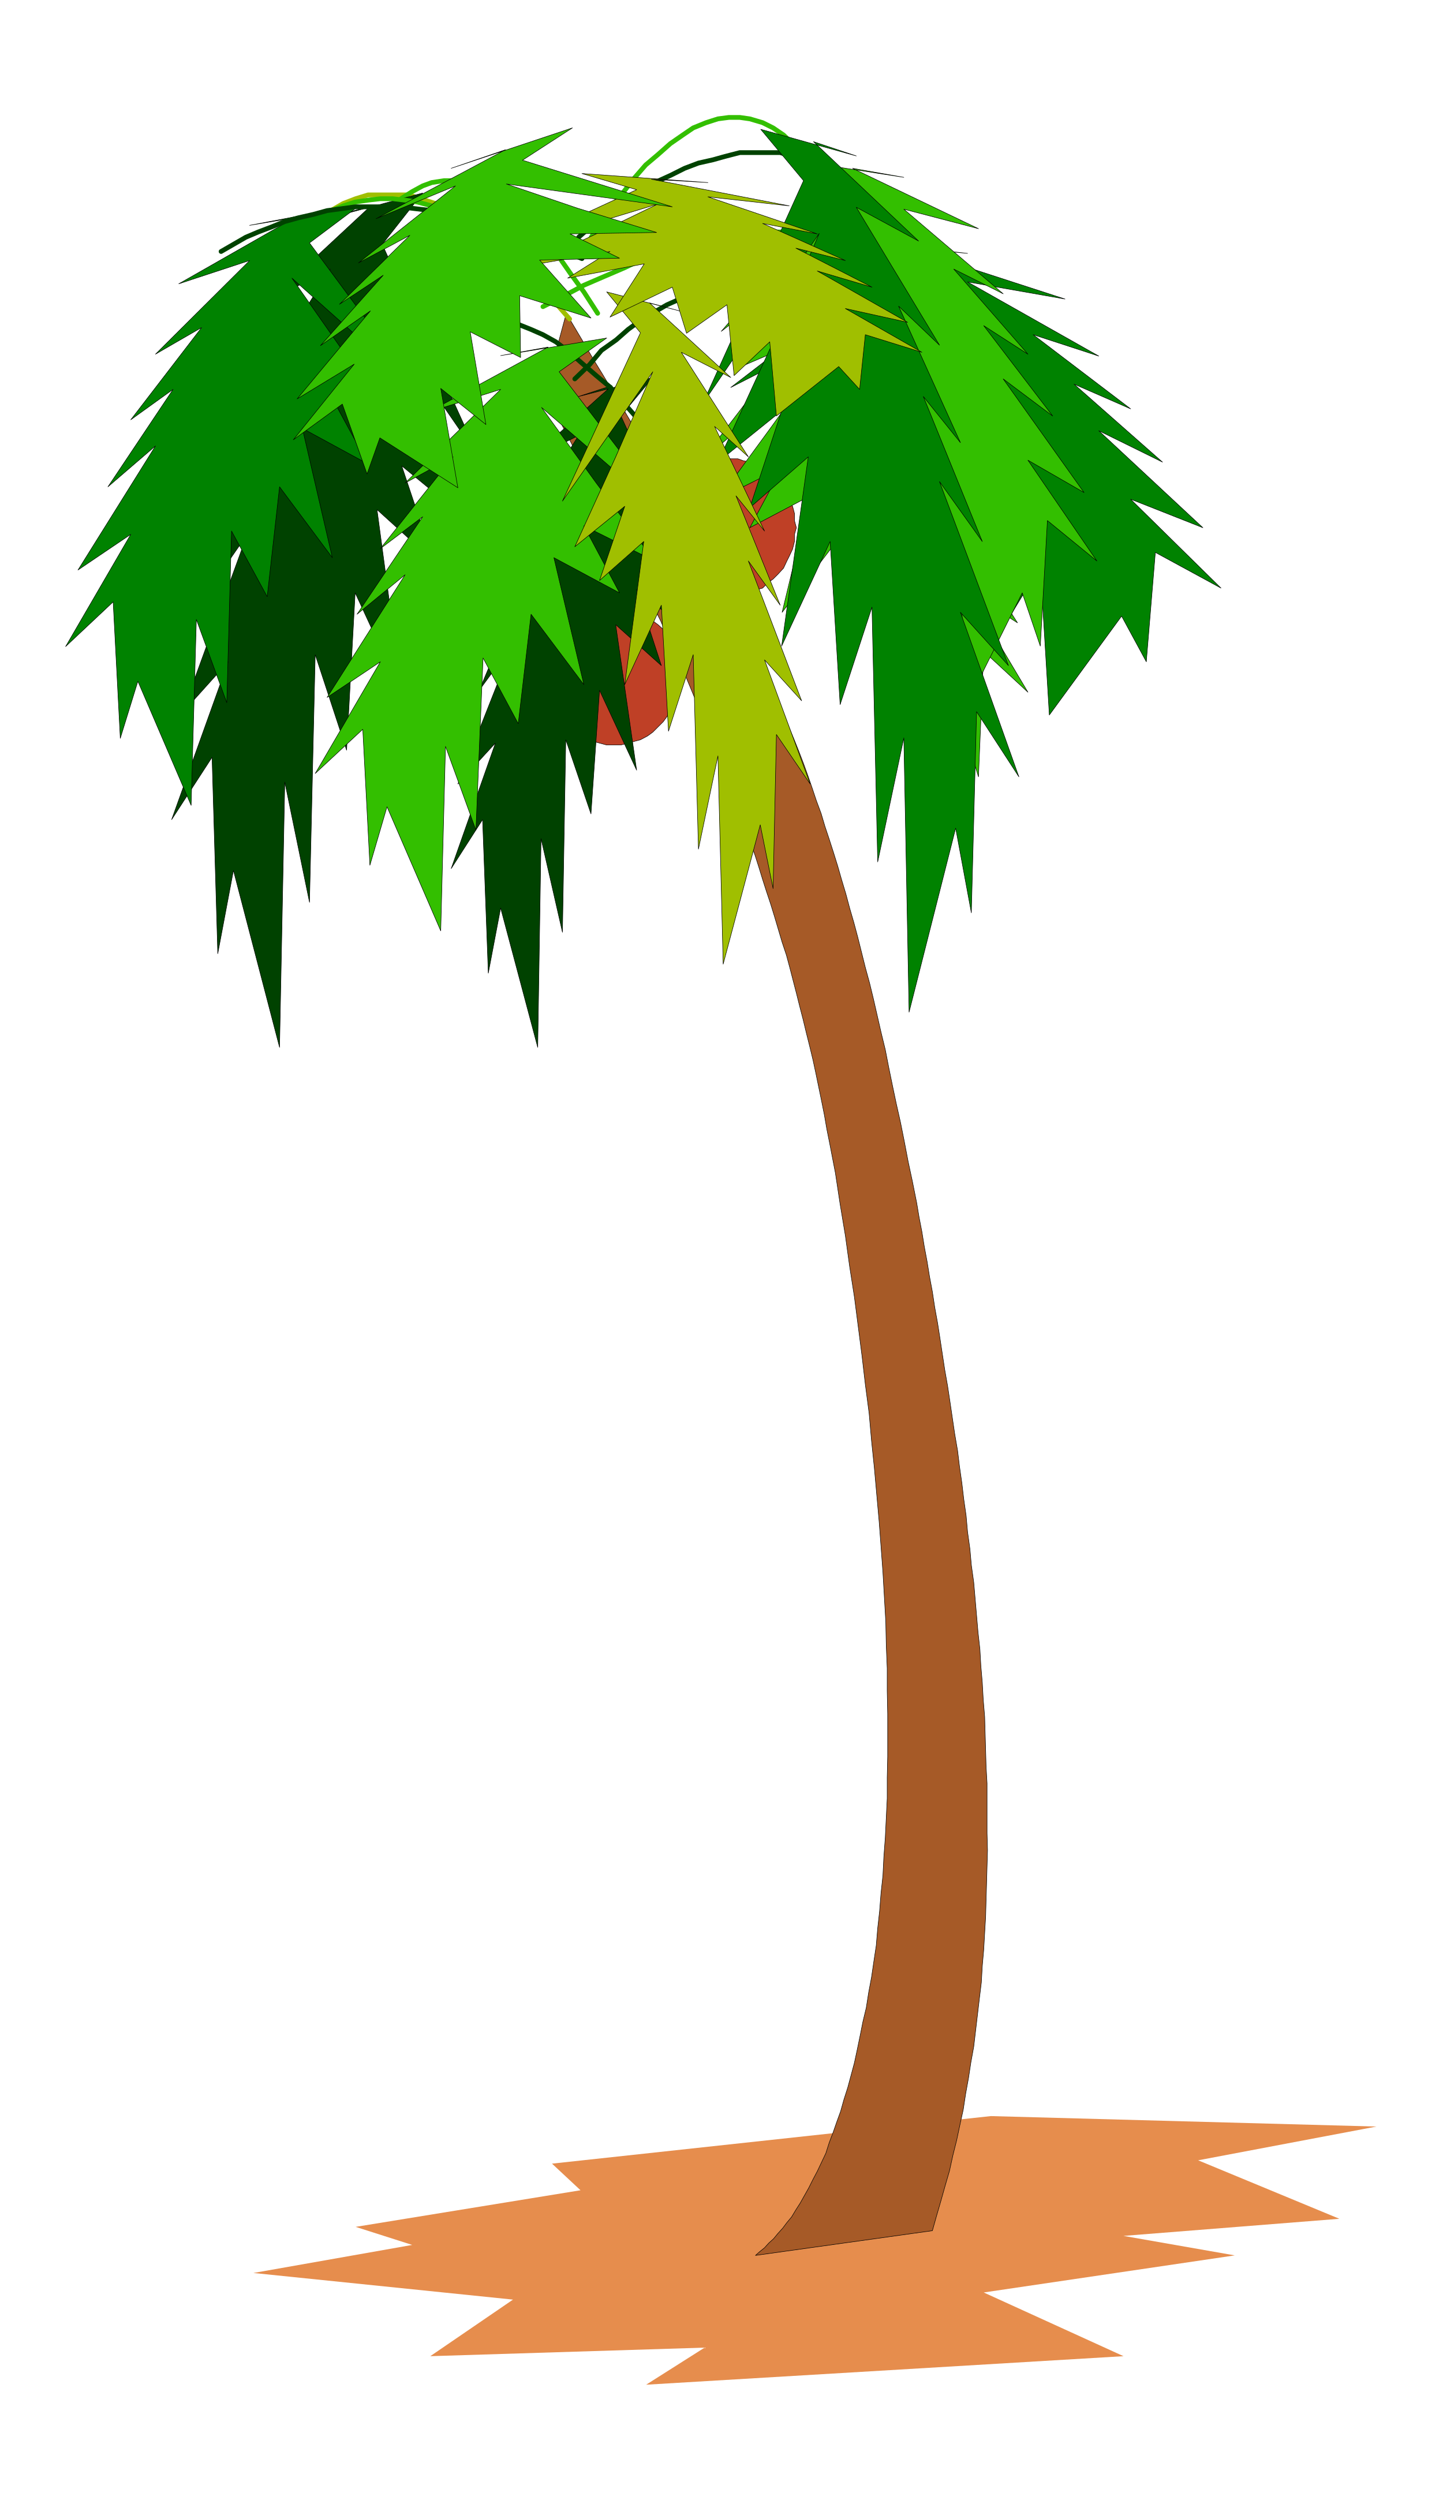
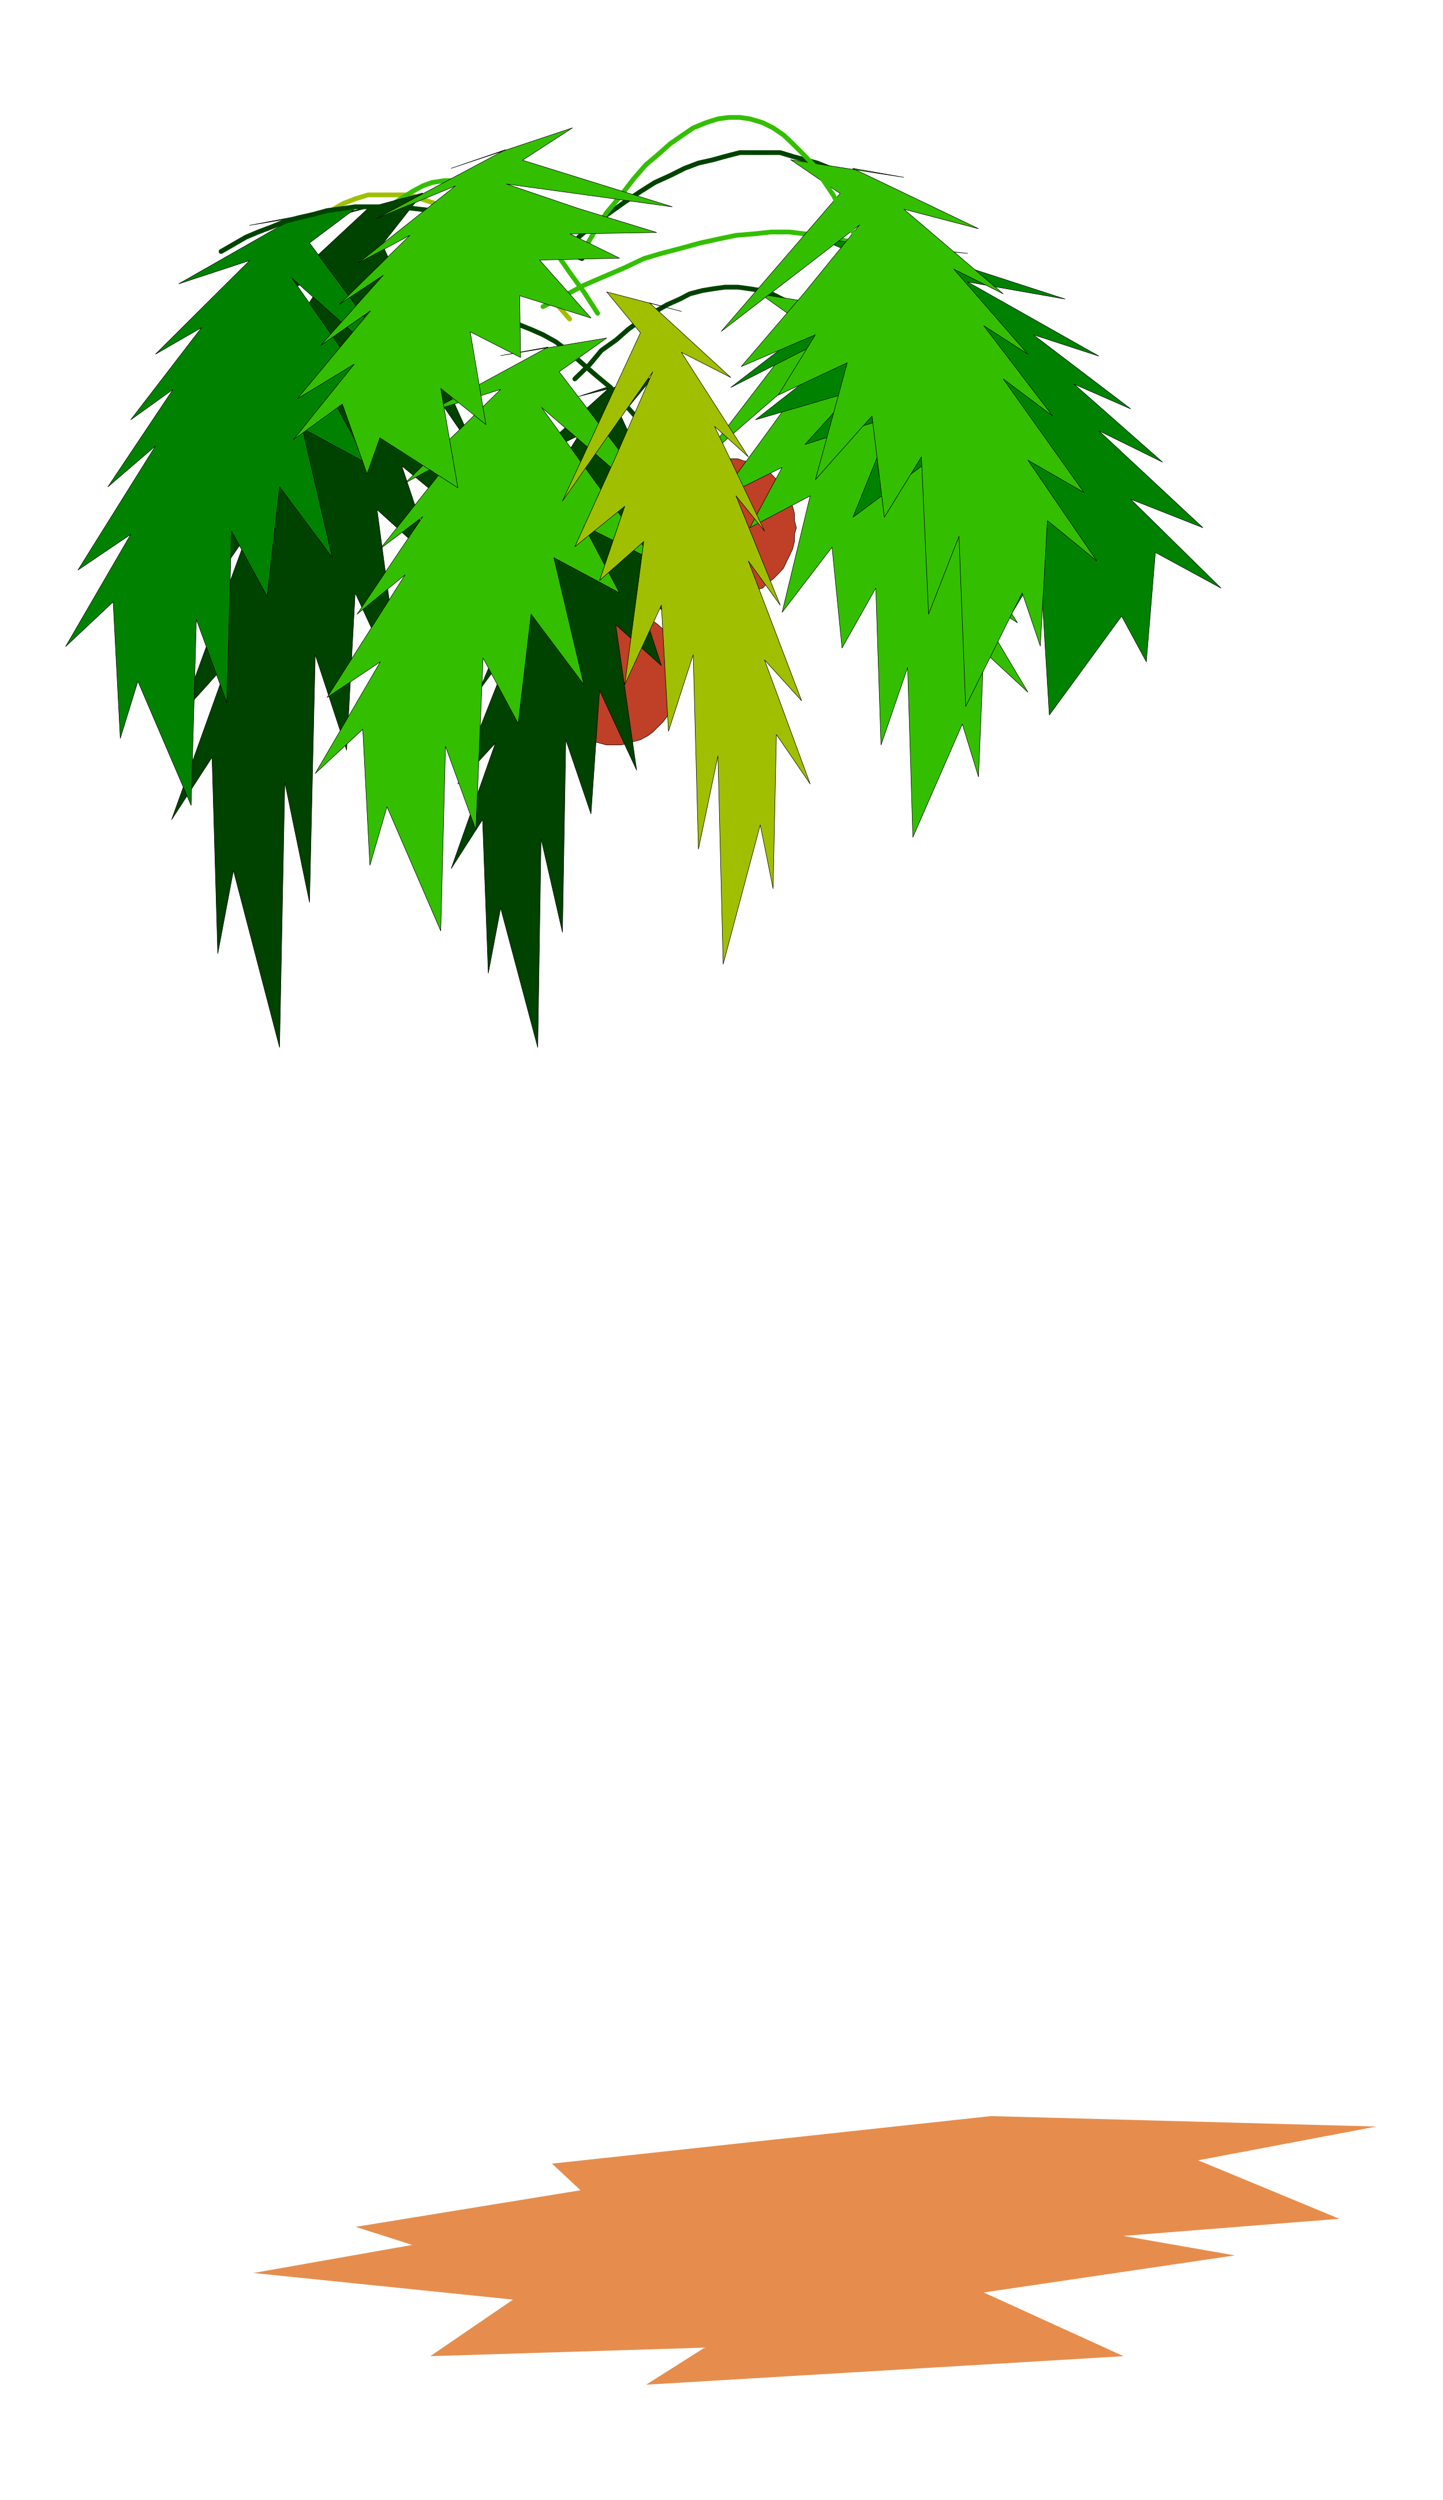
<svg xmlns="http://www.w3.org/2000/svg" fill-rule="evenodd" height="849.743" preserveAspectRatio="none" stroke-linecap="round" viewBox="0 0 3035 5259" width="490.455">
  <style>.pen0{stroke:#000;stroke-width:1;stroke-linejoin:round}.brush4{fill:#004200}.pen2{stroke:#004200;stroke-width:10;stroke-linejoin:round}.brush5{fill:#33bf00}.pen4{stroke:#33bf00;stroke-width:10;stroke-linejoin:round}.brush6{fill:#008200}.brush7{fill:#a0bf00}</style>
  <path style="stroke:none;fill:#e68d4d" d="m1161 4551 60 56-473 77 119 38-334 59 546 56-174 119 577-18-123 78 1004-60-294-134 528-78-234-41 454-36-297-123 375-71-811-22-923 100z" />
-   <path class="pen0" style="fill:#a65a27" d="m1589 4744 9-8 10-8 9-10 10-9 9-11 10-11 9-12 10-12 9-15 9-14 9-16 9-16 9-18 9-17 9-19 9-19 7-22 8-21 8-23 8-22 7-25 8-25 7-26 7-26 6-28 6-29 6-30 7-29 5-32 6-32 5-34 5-33 3-36 4-36 3-38 4-37 2-40 3-40 2-41 2-41v-44l1-44v-90l-1-48v-48l-2-49-1-49-3-52-3-52-4-54-4-53-5-56-5-56-6-58-5-57-8-61-7-60-8-62-8-62-10-64-9-65-11-66-10-66-6-31-6-31-6-30-5-29-6-30-6-29-6-29-6-28-7-29-7-28-7-29-7-27-7-28-7-27-7-27-7-26-9-27-8-27-8-27-8-26-9-27-8-25-8-26-8-25-9-26-9-25-9-26-9-25-9-25-9-25-9-24-9-24-11-25-10-25-10-25-10-24-11-25-10-24-10-24-10-24-12-24-10-24-12-24-10-24-12-24-11-24-11-24-11-23-12-24-12-24-12-24-12-24-13-24-12-24-12-24-12-24-13-25-13-24-13-24-12-24-13-25-13-24-13-24-12-24 45-167 19 32 19 32 18 31 19 31 18 30 18 30 17 29 17 29 16 27 16 28 16 27 16 28 14 26 15 26 15 26 15 26 13 24 13 25 13 25 14 25 12 24 13 24 12 24 13 25 11 24 12 24 11 24 12 24 10 24 11 24 11 25 11 25 9 24 10 24 10 25 10 26 9 25 9 26 9 27 10 27 8 27 9 27 9 28 9 29 8 28 9 30 8 30 9 31 8 30 8 32 8 32 9 33 8 33 8 35 8 35 9 37 7 36 8 39 8 38 9 40 8 40 8 42 9 42 9 45 5 30 6 31 5 31 6 32 5 31 6 32 5 33 6 33 5 32 5 33 5 33 6 34 5 33 5 34 5 34 6 35 4 33 5 35 4 34 5 35 3 34 5 36 3 34 5 36 3 35 3 35 3 35 4 36 2 35 3 35 2 36 3 36 1 35 1 35 1 35 2 35v105l1 36-1 34-1 36-1 34-1 36-2 34-2 35-3 34-2 35-4 33-4 34-4 34-4 34-6 33-5 33-6 33-5 33-7 32-7 33-8 32-7 32-9 31-9 32-9 31-9 32-372 52z" />
  <path class="pen0" d="m1291 1276 15 4h15l11 4 15 8 15 7 11 7 11 8 11 10 8 16 7 11 8 15 4 11 4 14 4 15v30l-4 15-4 15-4 15-8 15-7 11-8 11-11 11-11 11-11 8-15 8-15 4-11 3-15 4h-30l-15-4-11-3-15-4-10-8-16-8-11-11-7-11-11-11-7-11-8-15-4-15-4-15-4-15v-30l4-15 4-14 4-11 8-15 7-11 11-16 7-10 11-8 16-7 10-7 15-8 11-4h15l15-4h0zm246-311h15l11 4 14 3 16 4 11 7 11 7 11 11 11 12 11 11 7 12 5 14 7 15 4 15v15l4 15-4 14v15l-4 16-7 15-5 10-7 15-11 12-11 11-11 8-11 11-11 3-16 7-14 4-11 4h-31l-14-4-15-4-11-7-15-3-11-11-11-8-11-11-7-12-8-15-8-10-3-15-4-16-4-15v-29l4-15 4-15 3-15 8-14 8-12 7-11 11-12 11-11 11-7 15-7 11-4 15-3 14-4h16z" style="fill:#bf4026" />
  <path class="pen0 brush4" d="m1306 875 163 357-189-275 78 178 86 190-105-85 52 160-96-86 44 306-78-168-18 260-53-156-7 405-45-197-7 439-78-293-26 137-12-323-66 103 93-264-79 86 116-294-71 97 97-231-63 71 107-220-70 63 138-219-104 52 174-157-70 23 156-40-67 81h0z" />
  <path class="pen2" fill="none" d="m1373 924-30-41-29-33-30-35-30-25-30-26-26-23-29-22-27-15-25-11-30-12-27-7h-73l-27 7-26 12-22 11-23 15-26 22-22 23-22 26-22 25-23 35-19 33" />
  <path fill="none" style="stroke:#a0bf00;stroke-width:10;stroke-linejoin:round" d="m1198 671-33-38-34-37-30-37-33-30-29-26-34-22-30-22-30-16-30-15-30-10-25-8h-86l-26 8-26 10-26 15-26 16-26 22-27 22-21 26-27 30-22 37-22 37" />
  <path class="pen2" fill="none" d="m1209 797 31-30 25-30 31-22 25-22 26-19 30-18 26-15 27-12 21-11 27-7 25-4 22-3h27l22 3 26 4 23 7 22 11 23 12 22 15 21 18 19 19 23 22 18 22 23 30" />
  <path class="pen0 brush5" d="m1693 685-220 287 254-220-104 145-112 153 134-67-68 127 127-67-59 245 105-137 21 212 71-126 11 330 56-163 11 357 104-238 34 111 11-264 93 86-126-212 104 66-149-234 89 75-123-186 79 59-138-179 93 52-182-178 134 44-227-126 93 15-209-33 93 66h0z" />
  <path class="pen4" fill="none" d="m1142 645 45-23 41-22 44-19 42-18 40-19 37-11 42-11 40-11 37-8 38-8 37-3 37-4h38l33 4 37 3 34 8 33 8 33 11 34 11 34 11 33 19 29 18 31 19 33 22" />
  <path class="pen0 brush6" d="m1864 563-327 252 379-193-156 127-171 134 205-60-101 112 187-60-86 213 156-116 33 183 104-112 15 290 86-142 19 313 152-208 52 96 19-230 138 75-190-187 152 60-219-204 134 66-186-164 119 52-205-156 138 45-276-156 205 36-342-111 137 15-309-30 138 60h0z" />
  <path class="pen2" fill="none" d="m1217 499 33-29 33-23 31-22 33-22 30-19 33-15 30-15 29-11 31-7 25-7 31-8h85l26 8 26 7 26 7 27 11 25 15 23 15 26 19 22 22 26 22 22 23" />
  <path class="pen0 brush5" d="m1767 407-250 290 291-224-118 145-131 153 156-67-78 127 145-68-67 246 119-134 26 213 78-127 15 331 64-164 14 358 119-239 38 112 15-264 104 85-145-212 118 68-170-239 104 78-145-190 93 60-156-179 104 52-209-178 157 41-265-127 108 19-238-37 104 71h0z" />
  <path class="pen4" fill="none" d="m1257 659-29-45-27-37-25-36-27-31-25-29-23-26-26-23-26-15-22-14-26-12-22-7-23-4h-22l-26 4-19 7-22 12-22 14-23 15-18 23-23 26-18 29-23 31-18 36-19 37" />
  <path class="pen0 brush4" d="m804 514 204 450-238-346 97 227 108 242-130-107 67 200-119-108 52 387-98-212-18 331-66-201-12 521-52-253-11 558-97-372-33 175-12-413-85 131 119-332-97 108 137-376-85 123 119-294-74 93 130-279-90 78 175-279-130 67 216-201-86 26 194-52-85 108h0z" />
-   <path class="pen4" fill="none" d="m1172 615-30-34-29-26-30-26-30-22-30-19-30-18-30-15-29-11-26-11-30-8-26-4-26-3h-26l-26 3-27 4-25 8-27 11-22 11-26 15-23 18-21 19-23 22-22 26-22 26" />
  <path class="pen0 brush6" d="m651 511 234 316-271-242 112 160 123 168-150-75 75 138-138-75 63 272-111-149-26 231-75-138-10 361-64-175-11 391-112-261-37 120-15-287-100 94 137-236-111 75 163-261-100 86 137-205-89 64 149-194-97 56 198-197-149 49 249-142-100 19 226-38-100 75h0z" />
  <path class="pen4" fill="none" d="m1224 533 26-45 26-41 30-36 26-34 26-30 26-22 26-23 26-18 22-15 27-11 25-8 23-3h23l21 3 27 8 22 11 22 15 19 18 23 23 21 22 19 30 23 34 18 36 23 41" />
-   <path class="pen0 brush6" d="m1690 380-212 469 245-358-100 235-113 246 134-108-67 204 123-107-56 398 102-220 21 343 67-205 12 536 55-261 11 577 98-387 33 178 11-423 89 137-123-346 101 112-145-387 90 126-124-305 78 97-130-287 86 82-175-290 131 71-221-209 90 30-201-56 90 108h0z" />
  <path class="pen2" fill="none" d="m1224 544-37-15-38-15-36-15-34-11-37-11-34-11-33-8-34-7-33-8-34-4-33-4h-94l-29 4-30 4-29 8-31 7-29 8-27 11-29 11-26 11-26 15-26 15" />
  <path class="pen0 brush5" d="m1176 782 242 316-279-241 115 159 123 164-149-74 75 141-138-74 63 267-111-148-27 230-74-138-15 362-64-176-10 388-113-261-36 123-15-286-100 93 137-235-112 75 164-258-101 83 138-205-89 67 153-193-101 55 201-197-152 48 252-137-100 18 223-37-100 71h0z" />
  <path class="pen0 brush7" d="m1347 700-164 354 190-272-78 179-86 189 105-85-53 156 93-82-40 301 77-167 15 265 52-161 11 409 41-196 11 438 78-293 27 134 7-324 71 104-96-261 78 86-112-294 67 93-93-230 60 74-105-220 71 64-141-220 104 53-171-157 67 18-157-41 71 86h0z" />
-   <path class="pen0 brush7" d="m1339 399-275 127 320-97-130 63-145 67 174-30-89 56 161-30-72 112 131-63 30 97 85-60 15 149 75-71 14 156 131-104 44 48 12-115 119 37-161-92 131 29-190-108 115 34-160-82 104 26-174-78 115 22-230-78 171 19-290-56 119 7-265-19 115 34h0z" />
  <path class="pen0 brush5" d="m1099 337 315 98-349-48 150 51 166 51-182 3 104 51-168 4 108 122-150-47 2 130-106-54 33 195-95-76 36 209-164-105-27 76-52-147-103 75 128-159-120 73 154-185-105 73 132-148-92 61 148-145-108 58 204-162-167 69 272-145-114 39 255-85-105 68h0z" />
</svg>